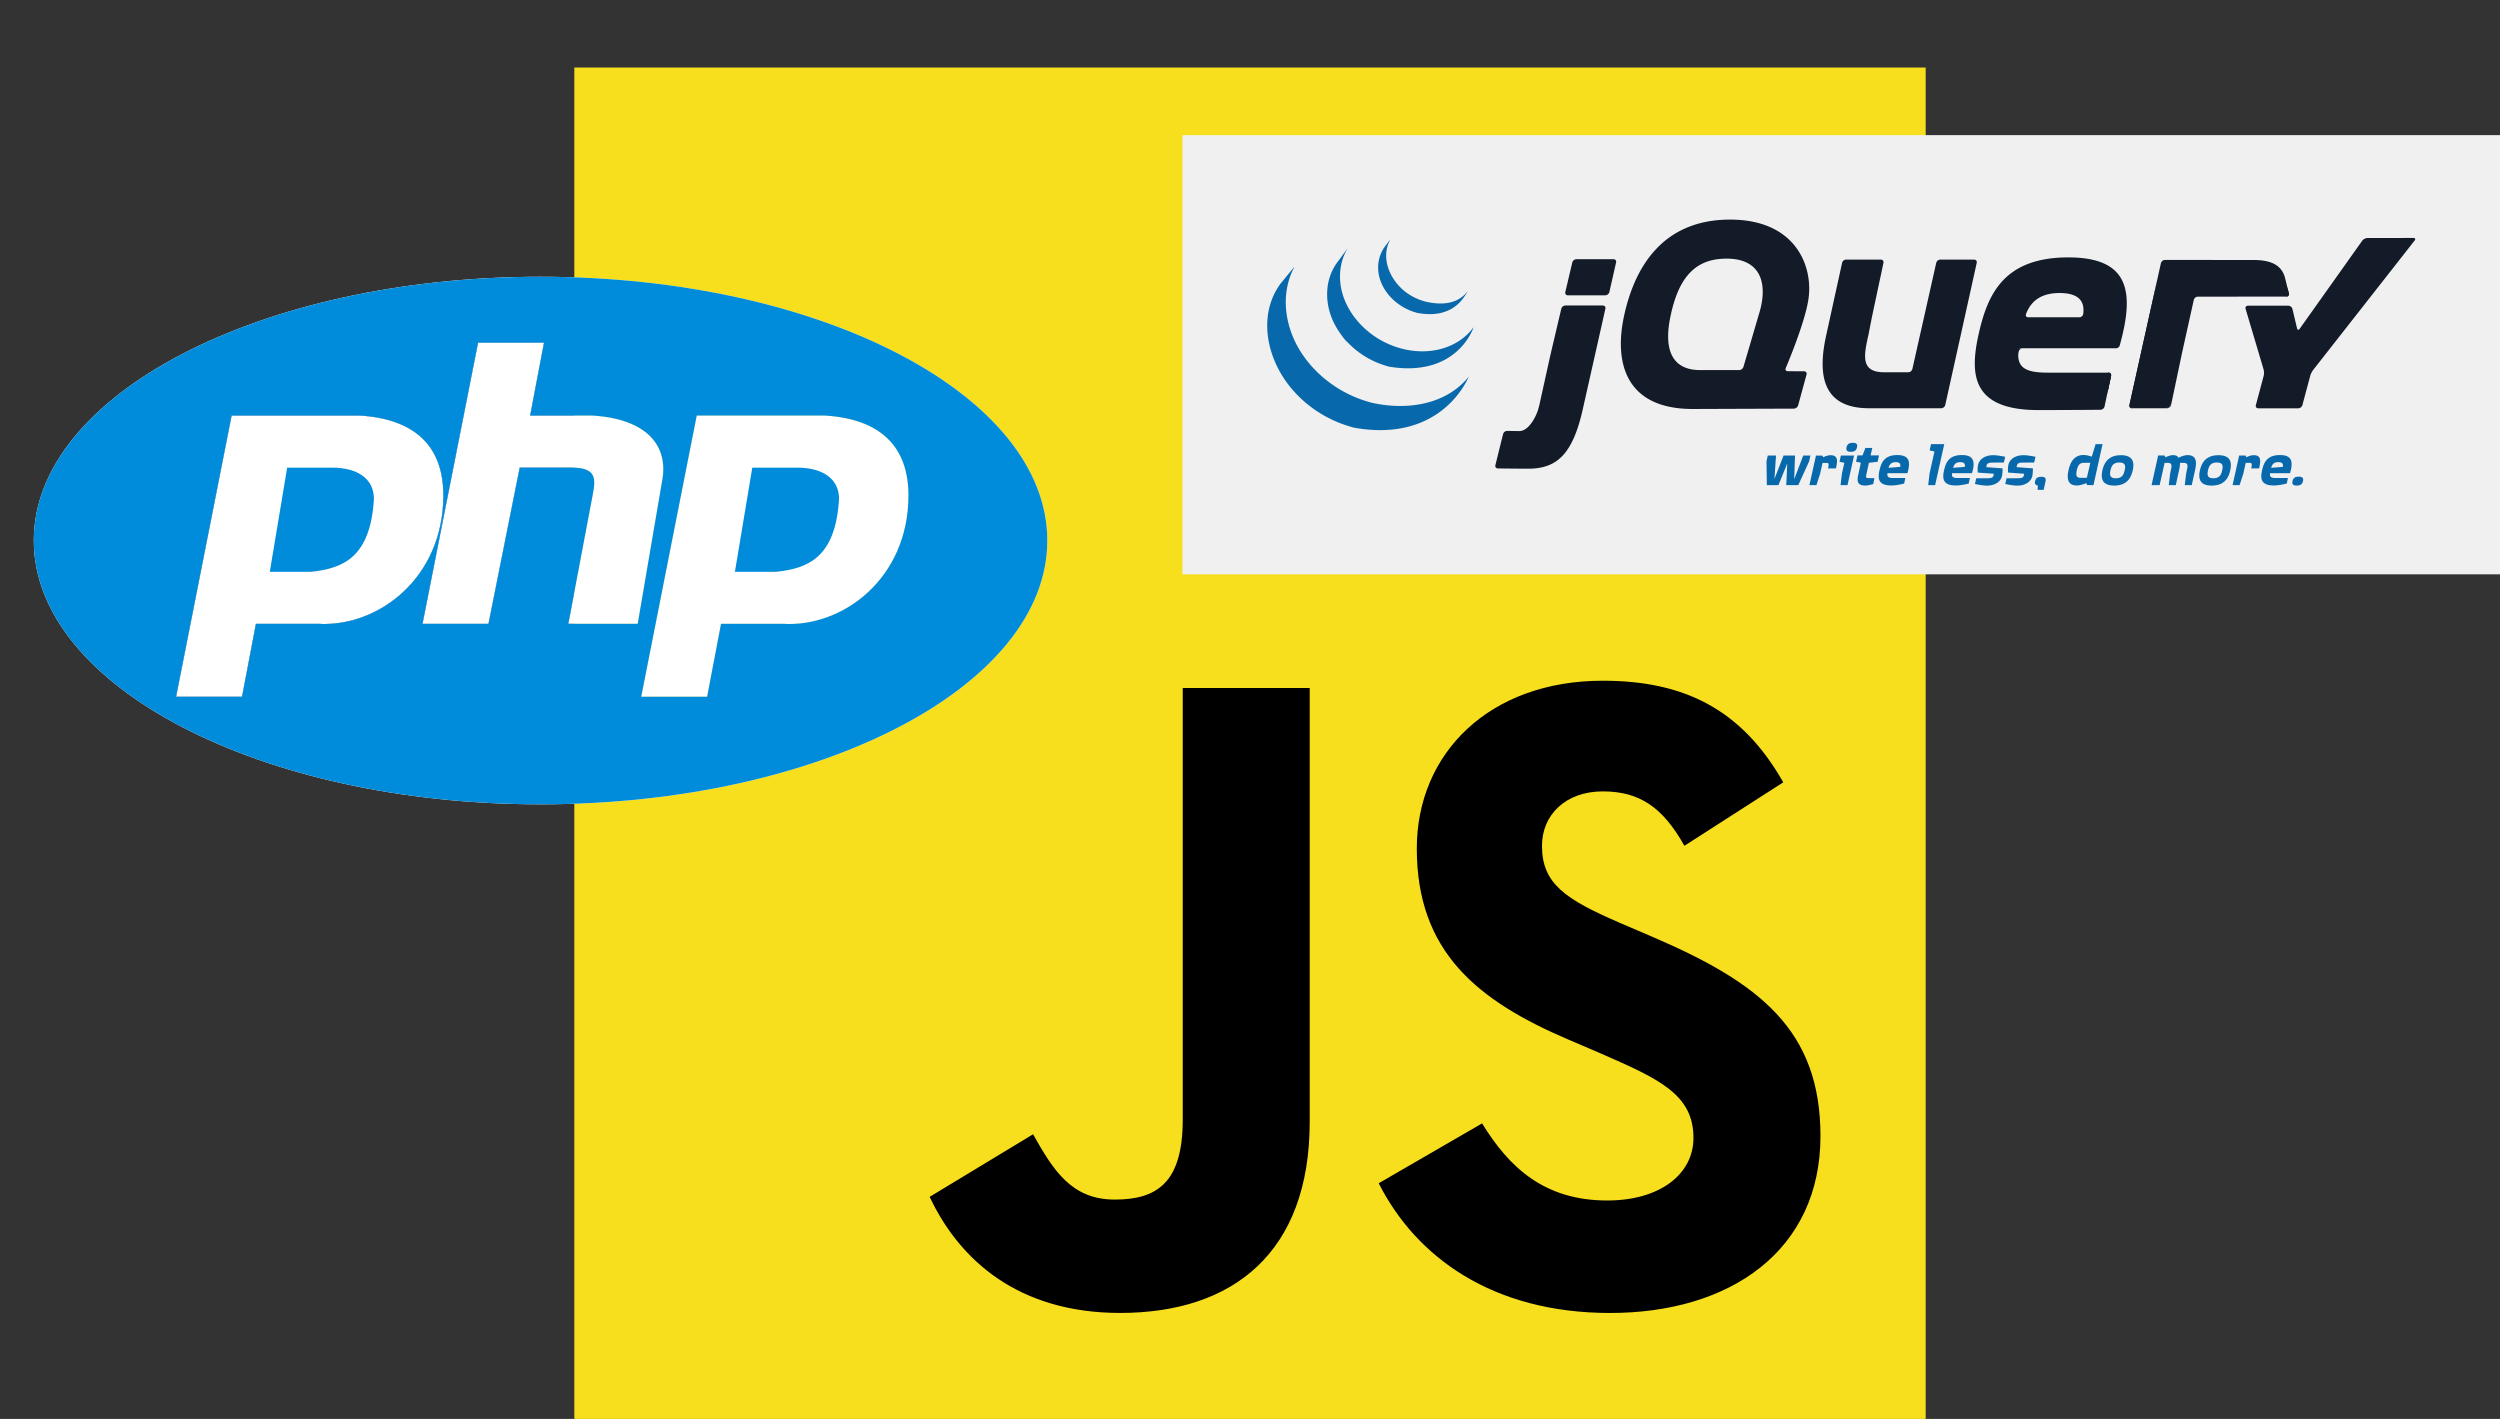
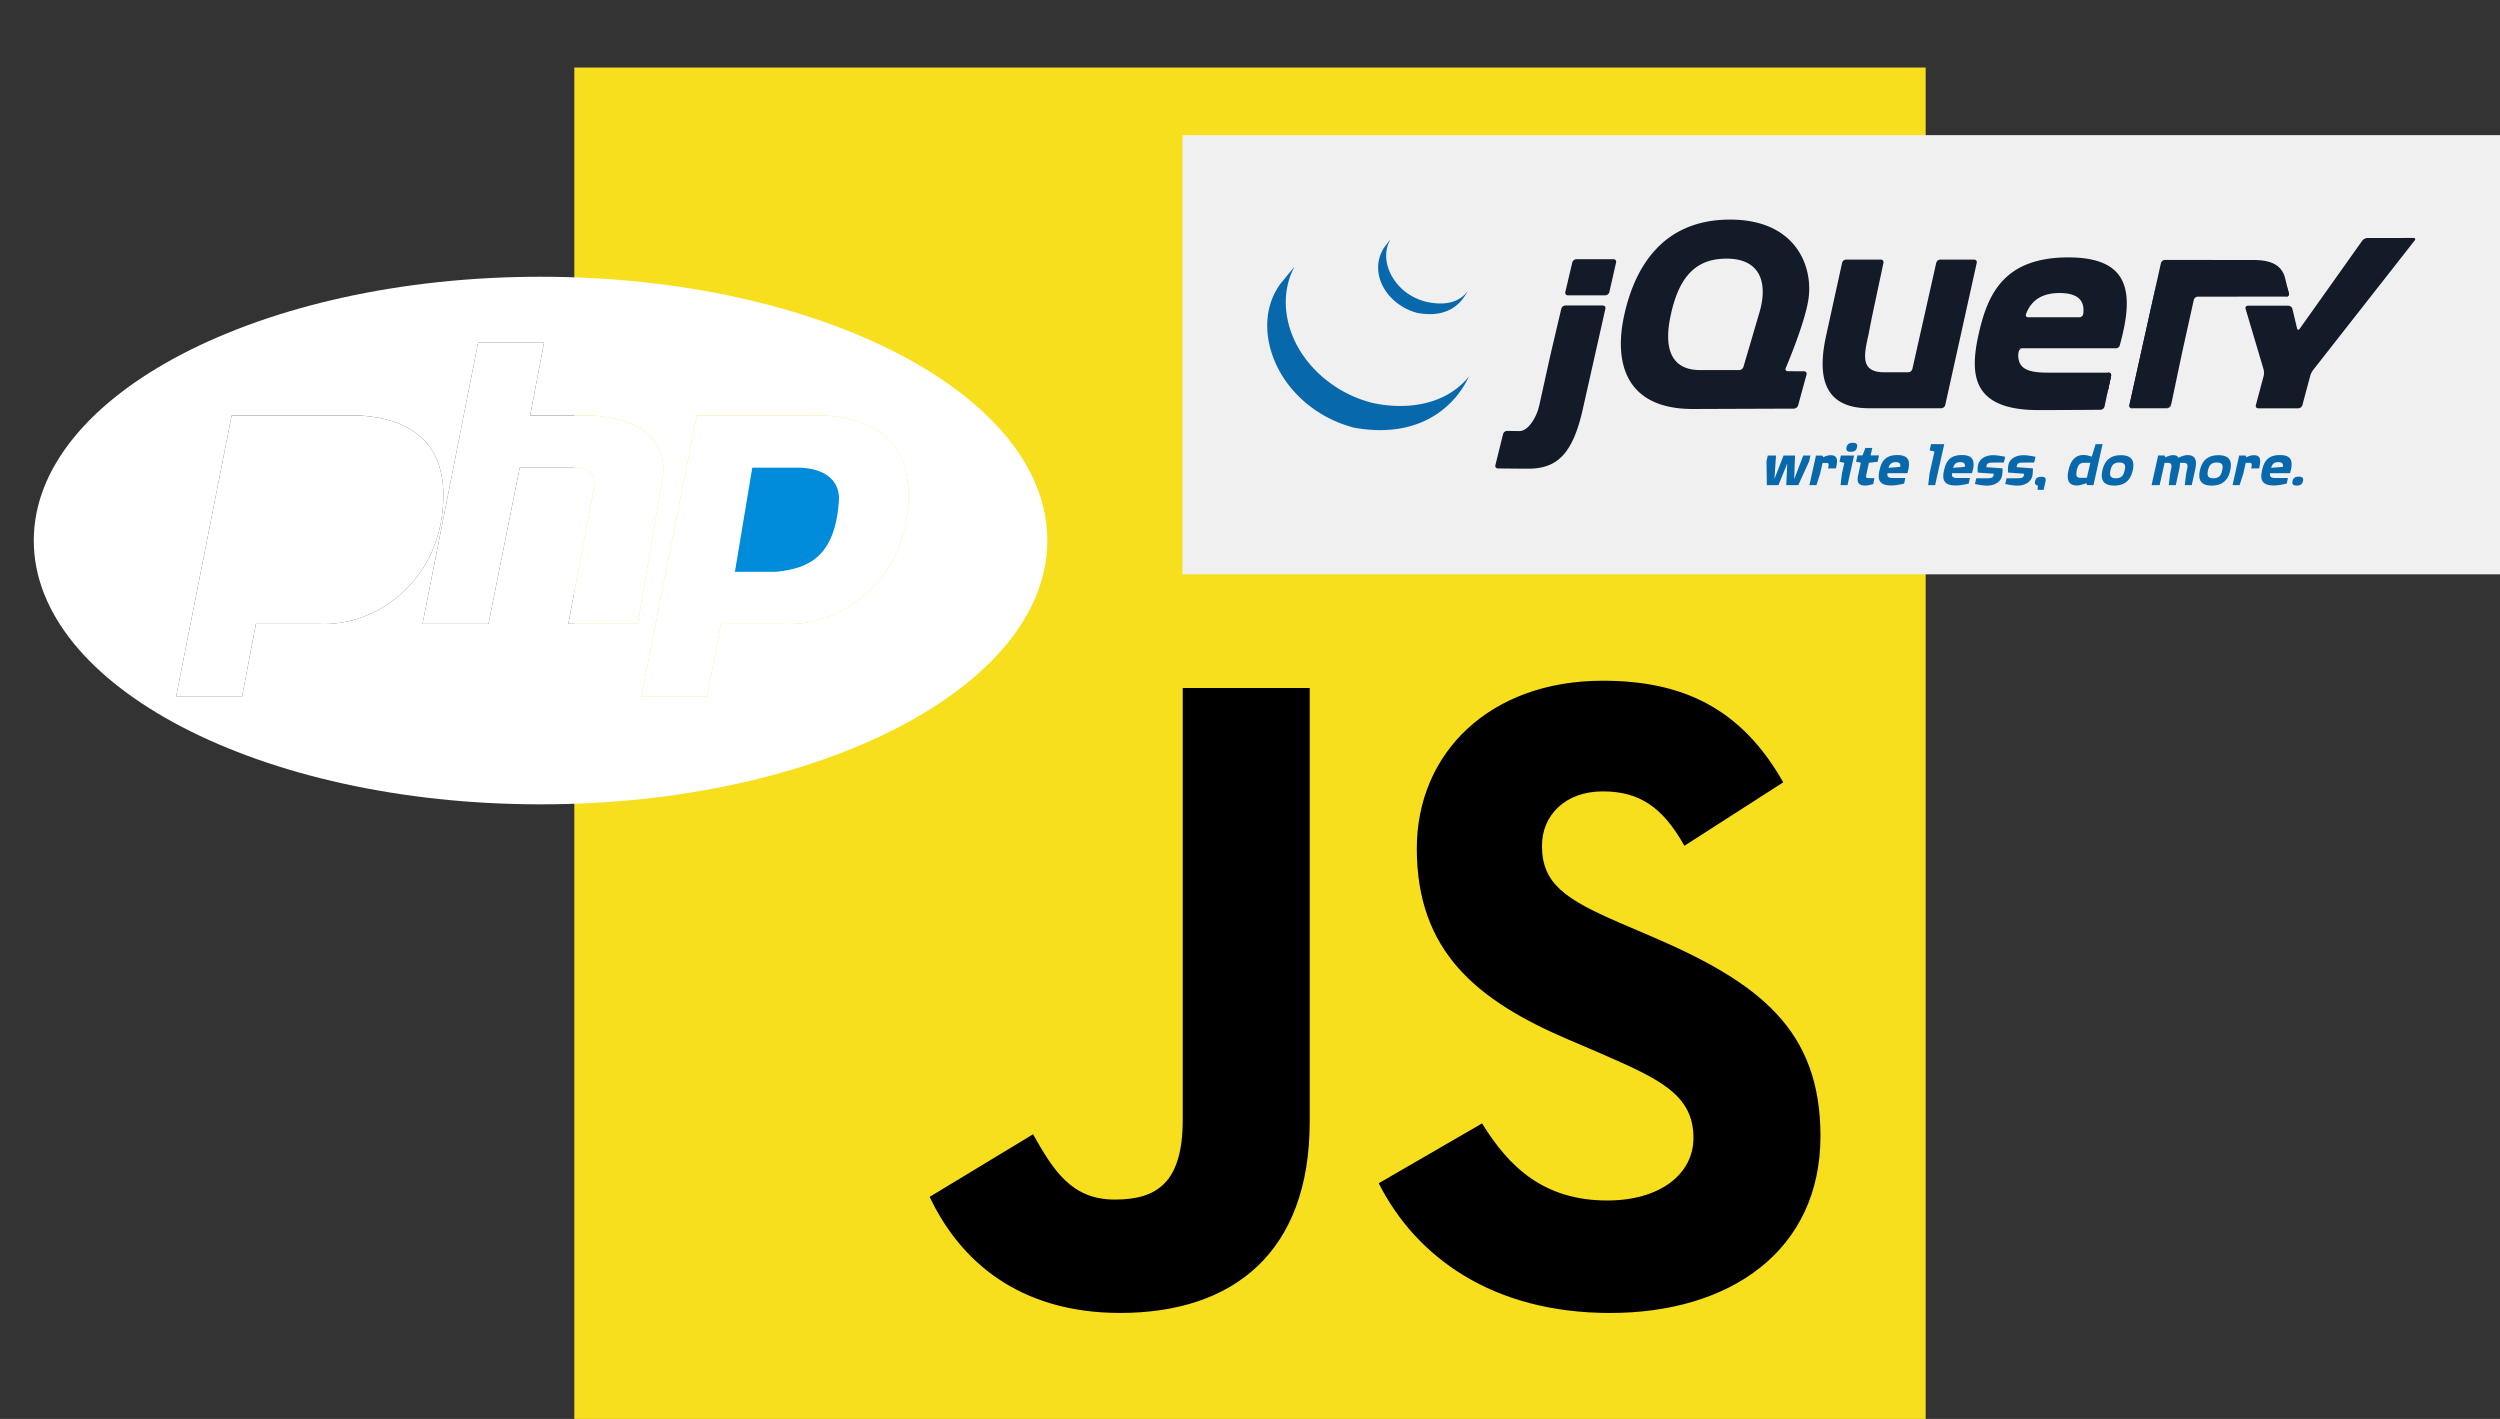
<svg xmlns="http://www.w3.org/2000/svg" width="148" height="84" fill="none">
  <rect width="100%" height="100%" fill="#333333" stroke="none" />
  <path d="M34 4h80v80H34V4z" fill="#F7DF1E" />
  <path d="M55.035 70.854l6.122-3.705c1.181 2.094 2.256 3.866 4.833 3.866 2.47 0 4.028-.967 4.028-4.725V40.728h7.517v25.668c0 7.787-4.564 11.33-11.223 11.33-6.014 0-9.505-3.114-11.277-6.873m26.585-.805l6.12-3.544c1.612 2.632 3.706 4.565 7.412 4.565 3.114 0 5.101-1.558 5.101-3.706 0-2.578-2.04-3.49-5.478-4.994l-1.879-.806c-5.424-2.308-9.022-5.208-9.022-11.33 0-5.639 4.296-9.935 11.01-9.935 4.779 0 8.215 1.665 10.685 6.015l-5.853 3.758c-1.289-2.308-2.685-3.221-4.833-3.221-2.201 0-3.598 1.396-3.598 3.221 0 2.256 1.397 3.17 4.618 4.565l1.88.806c6.39 2.739 9.988 5.53 9.988 11.814 0 6.766-5.316 10.472-12.458 10.472-6.981 0-11.492-3.33-13.694-7.68" fill="#000" />
  <path d="M18.85 36.931h-3.7l-.822 4.315h-3.903l3.287-16.644h7.603c3.287.206 4.931 1.85 4.931 4.726 0 4.933-3.903 7.808-7.397 7.603z" fill="#fff" />
  <path d="M33.644 36.931l1.438-7.603c.205-1.026.205-1.643-1.233-1.643h-3.082l-1.849 9.246h-3.905l3.289-16.644h3.903l-.821 4.315h3.698c3.287.206 4.52 1.85 4.11 3.905l-1.439 8.424h-4.109zm12.739 0h-3.698l-.823 4.315H37.96l3.287-16.644h7.603c3.287.206 4.931 1.85 4.931 4.726 0 4.933-3.904 7.808-7.397 7.603z" fill="#fff" />
  <path fill-rule="evenodd" clip-rule="evenodd" d="M32 16.384C15.43 16.384 2 23.375 2 32c0 8.624 13.43 15.617 30 15.617 16.568 0 30-6.993 30-15.617 0-8.625-13.432-15.616-30-15.616zM15.15 36.93h3.7c3.493.206 7.396-2.67 7.396-7.603 0-2.875-1.644-4.52-4.931-4.726h-7.603l-3.287 16.644h3.903l.823-4.315zm19.932-7.603l-1.438 7.603h4.109l1.439-8.424c.41-2.055-.823-3.699-4.11-3.905h-3.698l.821-4.315h-3.903L25.013 36.93h3.905l1.85-9.246h3.081c1.438 0 1.438.617 1.233 1.643zm7.603 7.603h3.698c3.493.206 7.397-2.67 7.397-7.603 0-2.875-1.644-4.52-4.93-4.726h-7.604l-3.287 16.644h3.903l.823-4.315z" fill="#fff" />
  <path d="M47.205 27.685h-2.67l-1.028 6.164h2.465c1.85-.206 3.494-.823 3.699-4.315 0-1.232-1.027-1.849-2.466-1.849z" fill="#008CDB" />
-   <path d="M32 16.384C15.43 16.384 2 23.375 2 32c0 8.624 13.43 15.616 30 15.616 16.568 0 30-6.992 30-15.616 0-8.625-13.432-15.616-30-15.616zM18.85 36.93h-3.7l-.822 4.315h-3.903l3.287-16.644h7.603c3.287.206 4.931 1.85 4.931 4.726 0 4.933-3.903 7.808-7.397 7.603zm14.794 0l1.438-7.603c.205-1.026.205-1.643-1.233-1.643h-3.082l-1.849 9.246h-3.905l3.289-16.644h3.903l-.821 4.315h3.698c3.287.206 4.52 1.85 4.11 3.905l-1.439 8.424h-4.109zm12.74 0h-3.699l-.823 4.315H37.96l3.287-16.644h7.603c3.287.206 4.931 1.85 4.931 4.726 0 4.933-3.904 7.808-7.397 7.603z" fill="#008CDB" />
-   <path d="M19.67 27.685H17l-1.028 6.164h2.466c1.85-.206 3.493-.823 3.698-4.315 0-1.232-1.026-1.849-2.465-1.849z" fill="#008CDB" />
  <path fill="#F0F0F0" d="M70 8h78v26H70z" />
  <path d="M104.081 18.76l-.435 1.482.435-1.482zm2.238 3.218l-.48-.003.48.003zm-.124 2.213h.001l-2.873.01 2.872-.01zm.603-2.21l-.48-.003.48.002zm-.351 2.022l.5-1.834-.5 1.834zm10.576-8.447l-.932 4.212.932-4.212zm-2.396 0l-.708 3.147.708-3.147z" fill="#131B28" />
  <path d="M116.863 15.367h-1.993a.26.26 0 00-.244.189l-.707 3.147-.708 3.146a.259.259 0 01-.244.19h-1.41c-1.396 0-1.235-.929-.949-2.2l.009-.038.031-.16.006-.03.063-.327.069-.35c.021-.105.052-.26.073-.356l.321-1.51.322-1.511c.022-.104-.05-.19-.161-.19h-2.046c-.11 0-.22.086-.242.19l-.44 2.005-.44 2.006-.001.003-.041.186c-.506 2.224-.372 4.344 2.382 4.41l.08.002h4.322c.111 0 .22-.085.243-.19l.933-4.21.932-4.212c.023-.105-.049-.19-.16-.19zm7.952 6.693c.111 0 .183.085.161.19l-.194.909.033-1.1zm-.226 2.008l.193-.91-.193.91zm-.243.192h.001a550.018 550.018 0 01-.001 0zm-4.862-3.371c-.002-.1.116-.271.227-.271l-.249-.004c-.112 1.084.022.275.022.275z" fill="#131B28" />
  <path d="M120.855 24.276h-.039.039zm3.96-2.216c.11 0 .183.085.161.19l-.194.909-.031.148.064-1.247zm-3.017 2.214h-.008.008zm-.489.002h-.029.029zm-.149 0h-.047.047zm-.152 0h-.041.041zm.272 0h-.121.121zm.51-.002l-.481.002.481-.002zm2.799-.205l.162-.762-.162.762zm-3.476.207h-.105.105zm-.297 0h-.143.143zm.15 0h-.112.112zM91.81 20.912l.31-1.32-.354 1.508-.34 1.536.298-1.346c.022-.104.062-.274.086-.378zm3.706-5.567h-2.19a.263.263 0 00-.245.188l-.208.88-.207.881c-.025.104.046.189.156.189h2.206a.26.26 0 00.245-.189l.2-.88.2-.88c.025-.104-.047-.19-.157-.19zm-.477 2.929l-.642 2.854.642-2.854zm-6.358 9.459a187.994 187.994 0 00-.001 0zm3.748-9.46l-.31 1.32.31-1.32z" fill="#131B28" />
  <path d="M94.881 18.085h-2.206a.262.262 0 00-.246.188l-.31 1.32-.31 1.319a32.35 32.35 0 00-.086.378l-.297 1.347-.298 1.346c-.03.126-.065.25-.106.372 0 0-.412 1.18-1.105 1.166l-.087-.002-.6-.01a.26.26 0 00-.247.184l-.229.924-.228.924c-.026.104.043.19.154.19.392.005 1.272.015 1.805.015 1.73 0 2.643-.922 3.228-3.574l.685-3.044.642-2.855c.023-.103-.049-.188-.159-.188zm31.339 6.084c-.11 0-.182-.085-.159-.19l1.66-7.471-1.501 7.66zm2.307-.19l.671-3.189-.671 3.19z" fill="#131B28" />
  <path d="M126.085 24.074a.816.816 0 01.018-.284l.788-3.546-.83 3.735c-.023.105.048.19.159.19h.202c-.111 0-.323-.043-.337-.095zm2.311.052a1.09 1.09 0 01-.311.043h.201c.111 0 .22-.085.241-.19l.04-.19c-.022.105-.111.314-.171.337zm.467-1.742l.296-1.407v.003l-.296 1.404zm6.548-5.376l.092.363c.025.104-.045.188-.155.189l.063-.552zm-6.844 6.782l.295-1.405-.295 1.405zm6.753-7.154l.091.372-.091-.372zm-6.161 4.341l.081-.376.317-1.425-.359 1.614-.039.187zm-1.411-4.592l-.069.312-.787 3.547.829-3.736.027-.123z" fill="#131B28" />
  <path d="M135.502 17.371l-.091-.363-.091-.372-.046-.188c-.179-.67-.705-1.055-1.847-1.055l-1.778-.002-1.638-.002h-1.842a.258.258 0 00-.243.19l-.082.37-.096.436-.027.122-.83 3.736-.787 3.547a.77.77 0 00-.018.284c.013.052.225.095.336.095h1.663c.111 0 .251-.02.311-.043.06-.023.149-.232.171-.337l.296-1.405.296-1.404v-.003l.04-.187.358-1.614.316-1.425a.26.26 0 01.243-.189l5.231-.003c.11 0 .18-.084.155-.188z" fill="#131B28" />
  <path d="M142.236 14.088l-.403.002h-1.674a.434.434 0 00-.315.16l-3.702 5.213c-.063.088-.134.075-.158-.029l-.273-1.148a.262.262 0 00-.246-.189h-2.38c-.111 0-.176.083-.146.186l1.066 3.59a.815.815 0 01.006.374l-.465 1.738c-.028.104.04.188.151.188h2.352a.273.273 0 00.252-.188l.465-1.738a1.12 1.12 0 01.171-.342l6.01-7.667c.067-.085.031-.154-.08-.153l-.631.003zm-18.909 4.498v-.002c-.014.115-.125.2-.235.2h-3.018c-.104 0-.157-.068-.142-.152a.11.11 0 01.003-.007h-.002l.002-.01.014-.048c.288-.737.875-1.22 1.978-1.22 1.242 0 1.485.583 1.4 1.239zm-.885-3.348c-3.873 0-4.791 2.26-5.306 4.54-.515 2.325-.47 4.499 3.537 4.499h.487l.12-.001h.029l.481-.002h.008c1.058-.004 2.12-.011 2.55-.015a.259.259 0 00.24-.19l.162-.762.032-.148.193-.91c.022-.104-.05-.189-.161-.189h-3.603c-1.433 0-1.859-.366-1.702-1.442h5.764a.236.236 0 00.223-.191h-.001c.856-3.1.61-5.189-3.053-5.189zm-18.306 3.336l-.055.185v.001l-.435 1.482-.435 1.48a.28.28 0 01-.256.187h-2.302c-1.746 0-2.171-1.313-1.746-3.25.425-1.98 1.259-3.21 2.977-3.335 2.349-.17 2.819 1.417 2.252 3.25zm1.578 3.22s1.086-2.532 1.332-3.995c.336-1.959-.684-4.799-4.625-4.799-3.918 0-5.62 2.712-6.268 5.66-.65 2.97.201 5.573 4.097 5.552l3.073-.011 2.873-.01a.276.276 0 00.252-.188l.5-1.834c.028-.104-.04-.188-.15-.189l-.48-.002-.479-.003c-.094 0-.148-.06-.137-.137a.165.165 0 01.012-.043z" fill="#131B28" />
  <path d="M125.111 20.1a.124.124 0 01-.039.09.137.137 0 01-.187 0 .124.124 0 01-.039-.09c0-.034.014-.066.039-.09a.136.136 0 01.187 0 .124.124 0 01.039.09z" fill="#131B28" />
  <path d="M75.796 16.806c-1.082 1.495-.948 3.44-.121 5.027l.06.113c.013.024.025.048.04.072l.023.04.043.075c.026.044.052.087.08.13l.044.071c.03.047.06.092.092.138.013.02.025.039.039.058.043.062.087.123.132.184l.004.005.022.028c.04.053.08.104.121.155l.046.056a9.5 9.5 0 00.313.355l.006.006c.108.113.22.222.335.328l.052.047c.057.053.116.104.175.154l.03.025.158.127.065.05.13.098.07.052.148.101.053.037.015.01.143.09.062.04c.073.045.148.089.224.132l.061.033.168.09c.03.017.062.031.093.047l.12.06.028.012.049.023a8.031 8.031 0 00.453.191l.054.02a7.743 7.743 0 00.469.157l.056.017c.08.023.16.05.241.065 5.233.917 6.752-3.022 6.752-3.022-1.276 1.598-3.542 2.02-5.688 1.55-.082-.017-.16-.042-.24-.064a7.27 7.27 0 01-.29-.09l-.032-.01a7.67 7.67 0 01-.203-.073l-.057-.022a6.518 6.518 0 01-.22-.088l-.044-.018c-.08-.035-.16-.07-.239-.108-.048-.022-.095-.046-.143-.07l-.096-.048a5.442 5.442 0 01-.171-.092 8.625 8.625 0 01-.282-.163l-.06-.039a6.13 6.13 0 01-.16-.102c-.017-.01-.034-.023-.051-.034a8.75 8.75 0 01-.413-.302 7.953 7.953 0 01-.17-.137l-.018-.015a7.71 7.71 0 01-.178-.155l-.05-.046a5.178 5.178 0 01-.128-.12l-.05-.049a7.124 7.124 0 01-.156-.16l-.008-.007a6.062 6.062 0 01-.16-.174l-.04-.047a6.425 6.425 0 01-.29-.356c-1.191-1.562-1.62-3.717-.667-5.487" fill="#0868AC" />
-   <path d="M79.154 15.547c-.782 1.082-.74 2.53-.13 3.675.102.193.218.378.346.556.117.161.247.353.403.483.056.06.115.118.176.175l.046.044a5 5 0 00.18.16c.002.002.004.005.007.006l.001.002c.068.057.138.113.21.167l.047.035c.072.053.145.105.22.154l.006.005c.033.022.066.042.1.063l.047.03c.054.033.108.065.163.096l.023.013.143.077.051.025.1.05.016.007c.069.033.138.064.21.094l.045.018c.057.023.115.046.172.067l.073.026.158.053.072.022c.075.022.15.05.228.063 4.04.643 4.972-2.346 4.972-2.346-.84 1.164-2.469 1.719-4.206 1.285a5.073 5.073 0 01-.702-.23l-.047-.02a4.965 4.965 0 01-.21-.093l-.106-.052-.06-.03a4.646 4.646 0 01-.135-.073l-.032-.017a5.312 5.312 0 01-.161-.095l-.05-.031a5.817 5.817 0 01-.323-.22l-.049-.038c-.76-.577-1.363-1.366-1.65-2.26-.3-.927-.235-1.968.285-2.813" fill="#0868AC" />
  <path d="M81.978 14.606c-.46.653-.506 1.463-.186 2.184.337.764 1.029 1.364 1.836 1.649.033.012.067.022.1.033l.044.014c.048.014.095.03.144.04 2.23.414 2.836-1.1 2.997-1.323-.53.733-1.42.909-2.513.654a3.328 3.328 0 01-1.129-.527c-.978-.713-1.586-2.073-.948-3.181l-.345.457zM107.1 27.313l-.643 1.408h-.71l.058-1.28-.522 1.28h-.687l-.019-1.408.076-.347h.487l-.094 1.39.541-1.39h.678l-.049 1.407.536-1.407h.424l-.076.347zm1.12.417c.063-.275.045-.326-.102-.326h-.224l-.143.644-.219.673h-.415l.339-1.527.05-.224h.379l.049.103s.219-.124.433-.124c.456 0 .42.33.322.78l-.469.001zm1.349-.983c-.183 0-.299-.052-.255-.266.049-.215.192-.266.371-.266s.299.051.25.266c-.045.21-.187.266-.366.266zm-.197 1.974h-.411l.081-.687.143-.635-.286-.06.081-.373h.781l-.389 1.755zm1.782-1.383l-.514.06-.147.67c-.041.185-.041.236.129.236h.344l-.072.352s-.312.09-.446.09c-.527 0-.522-.279-.428-.695l.142-.657-.285-.06.084-.373h.3l.17-.442h.406l-.099.442h.501l-.085.377zm1.067.023c-.241 0-.366.12-.416.334l.688-.055c.031-.146 0-.28-.272-.28zm-.482.652c-.032.215.053.287.339.287h.718l-.071.326s-.433.116-.754.116c-.8 0-.809-.433-.706-.896.103-.455.286-.906 1.058-.906.746 0 .781.433.598 1.073h-1.182zm2.82.707h-.41l.08-.686.291-1.305-.287-.064.085-.373h.782l-.541 2.428zm1.484-1.36c-.241 0-.366.121-.415.335l.687-.055c.031-.146 0-.28-.272-.28zm-.482.653c-.031.215.053.287.339.287h.719l-.072.326s-.433.116-.754.116c-.799 0-.808-.433-.706-.896.103-.455.286-.906 1.058-.906.746 0 .782.433.599 1.073h-1.183zm3.066-.631l-.665.004c-.304 0-.335.09-.357.184l-.018.086.964.07s.005.295-.035.463c-.058.278-.358.561-.898.561-.268 0-.701-.098-.701-.098l.076-.339h.666c.294 0 .335-.077.353-.154l.022-.112-.947-.069s-.035-.227.014-.455c.071-.309.366-.575.906-.575.268 0 .701.095.701.095l-.081.339zm1.795 0l-.665.004c-.303 0-.335.09-.357.184l-.018.086.965.07s.004.295-.036.463c-.058.278-.357.561-.898.561-.267 0-.7-.098-.7-.098l.076-.339h.665c.294 0 .334-.077.353-.154l.022-.112-.947-.069s-.035-.227.014-.455c.071-.309.366-.575.906-.575.268 0 .701.095.701.095l-.081.339zm.562 1.618h-.357l.014-.258c-.13-.008-.197-.098-.165-.248.049-.215.187-.266.37-.266.179 0 .299.051.25.265l-.112.507zm2.389-1.6c-.268 0-.362.154-.424.437-.063.283-.045.45.223.45h.37l.206-.888h-.375zm.611 1.093l-.049.228-.375-.004-.053-.112s-.331.137-.554.137c-.571 0-.598-.45-.496-.905.103-.464.326-.901.893-.901.206 0 .483.098.483.098l.227-.742h.411l-.487 2.201zm1.478-1.111c-.348 0-.46.188-.522.463-.058.28-.031.468.312.468.358 0 .465-.184.527-.468.063-.266.045-.463-.317-.463zm-.303 1.364c-.737 0-.795-.441-.697-.9.103-.46.362-.898 1.099-.898.732 0 .799.438.696.897-.103.468-.362.902-1.098.902zm4.179-.025l.081-.678.04-.194c.058-.257.094-.446-.188-.446h-.218c.009.133-.018.284-.054.442l-.192.876h-.415l.08-.678.04-.194c.058-.257.094-.446-.187-.446h-.179l-.295 1.318h-.477l.388-1.755h.375l.058.107s.255-.129.46-.129c.156 0 .272.069.313.155.089-.048.343-.155.527-.155.571 0 .553.446.45.901l-.192.876h-.415zm1.898-1.34c-.349 0-.46.19-.523.464-.058.28-.031.468.313.468.357 0 .464-.184.527-.468.062-.266.044-.463-.317-.463zm-.304 1.366c-.737 0-.795-.442-.696-.902.102-.459.361-.896 1.098-.896.732 0 .799.437.696.896-.102.468-.361.902-1.098.902zm2.339-1.017c.062-.275.045-.326-.103-.326h-.223l-.143.644-.219.673h-.415l.339-1.527.049-.224h.38l.049.103s.219-.124.433-.124c.455 0 .42.33.322.78l-.469.001zm1.599-.37c-.241 0-.366.121-.415.335l.687-.055c.032-.146 0-.28-.272-.28zm-.482.653c-.031.215.053.287.339.287h.719l-.071.326s-.434.116-.755.116c-.799 0-.808-.433-.706-.896.103-.455.286-.906 1.059-.906.745 0 .781.433.598 1.073h-1.183zm1.584.734c-.188 0-.303-.052-.254-.262.044-.215.182-.266.37-.266.174 0 .295.051.25.266-.049.206-.192.262-.366.262z" fill="#0868AC" />
</svg>